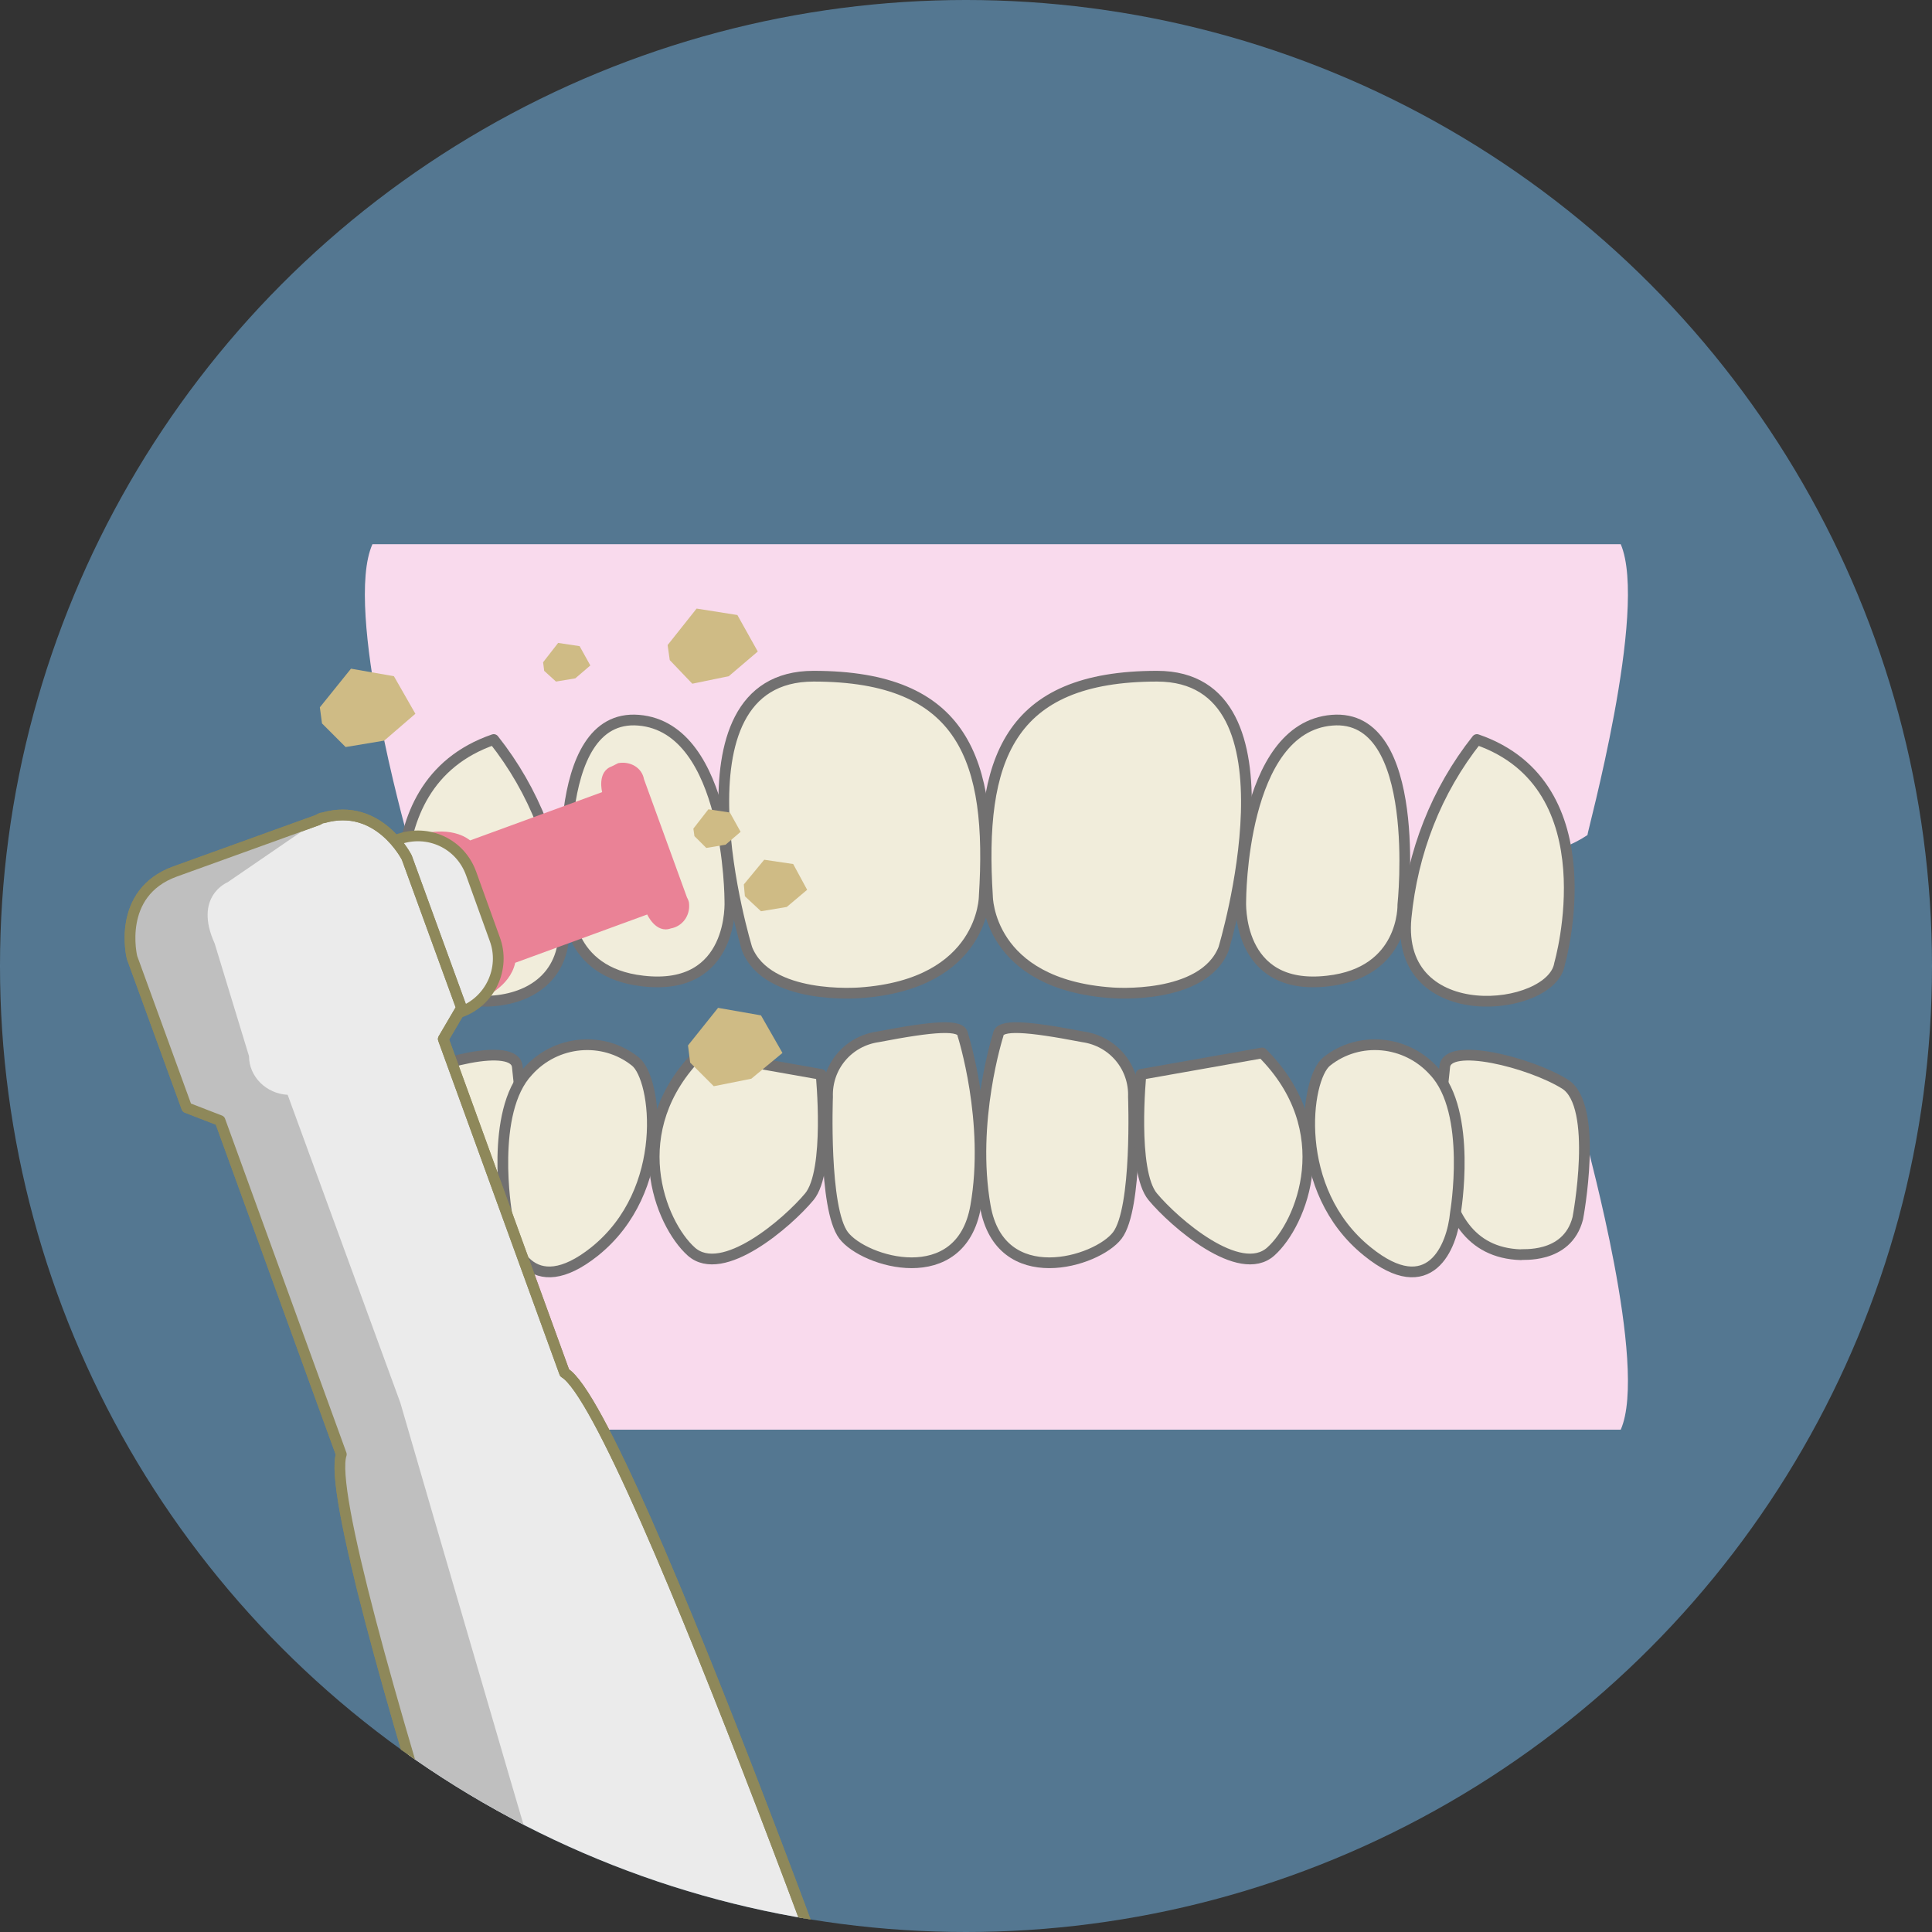
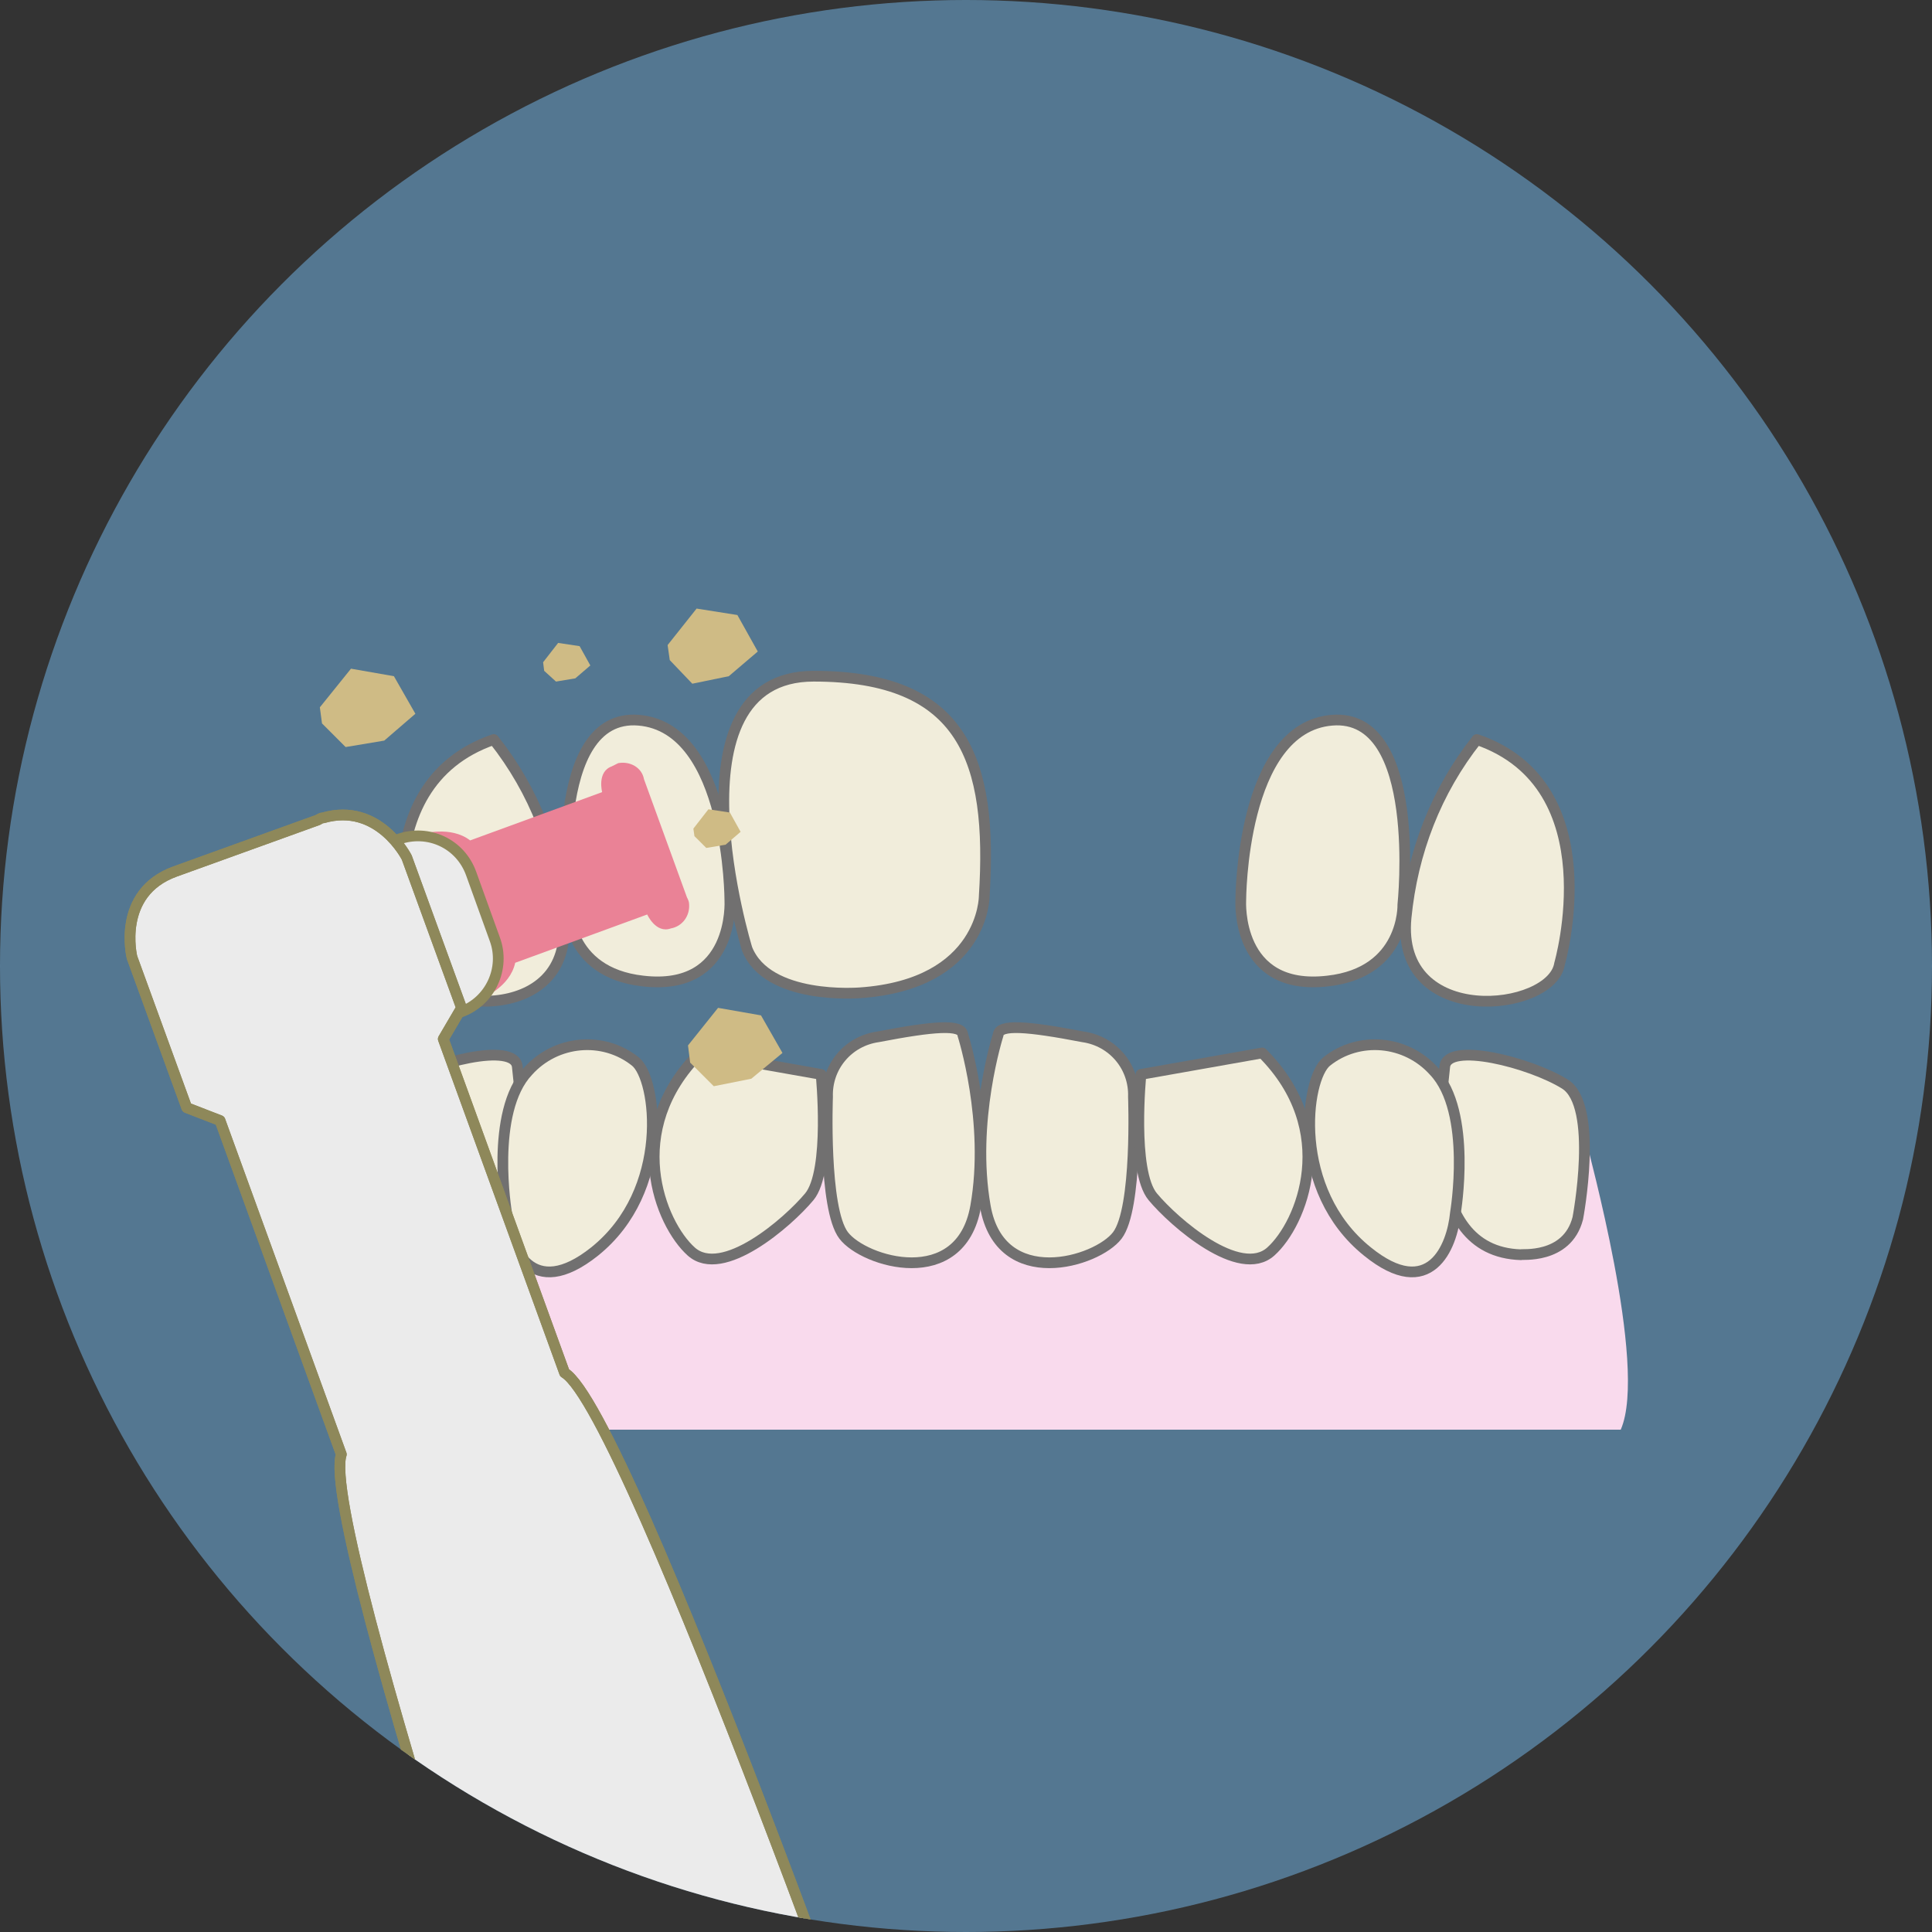
<svg xmlns="http://www.w3.org/2000/svg" xmlns:xlink="http://www.w3.org/1999/xlink" version="1.1" id="レイヤー_1" x="0px" y="0px" viewBox="0 0 180 180" style="enable-background:new 0 0 180 180;" xml:space="preserve">
  <rect x="0" y="0" width="180" height="180" fill="#333333" stroke="none" />
  <style type="text/css">
	.st0{opacity:0.5;fill:#77BCF0;enable-background:new    ;}
	.st1{clip-path:url(#SVGID_2_);}
	.st2{fill:#F9DAED;}
	.st3{fill:#F1EDDB;stroke:#717070;stroke-linecap:round;stroke-linejoin:round;}
	.st4{fill:#CFBB85;}
	.st5{fill:#EA8296;}
	.st6{fill:#EBEBEB;stroke:#8E885A;stroke-linecap:round;stroke-linejoin:round;}
	.st7{fill:#BFBFBF;}
	.st8{fill:none;stroke:#8E885A;stroke-linecap:round;stroke-linejoin:round;}
</style>
  <title>flow2</title>
  <g id="レイヤー_2">
    <g id="contents">
      <circle class="st0" cx="90" cy="90" r="90" />
      <g>
        <defs>
          <circle id="SVGID_1_" cx="90" cy="90" r="90" />
        </defs>
        <clipPath id="SVGID_2_">
          <use xlink:href="#SVGID_1_" style="overflow:visible;" />
        </clipPath>
        <g class="st1">
-           <path class="st2" d="M151,50.7H34.7c-2.7,6,3.2,27,3.2,27c10.2,6.9,55,5.3,55,5.3s44.8,1.7,55-5.2      C147.8,77.8,153.6,56.8,151,50.7z" />
          <path class="st2" d="M151,133.2H34.7c-2.7-5.9,3.2-26.5,3.2-26.5c10.1-6.8,55,4,55,4s44.8-10.7,55-4      C147.8,106.7,153.6,127.3,151,133.2z" />
          <path class="st3" d="M69.6,88.4c0,0-7.8-25.4,6.2-25.4s16.7,7.8,15.9,20.5c0,0,0,8.2-11.6,9C80,92.5,71.5,93.2,69.6,88.4z" />
          <path class="st3" d="M52.9,84.3c0,0-1.9-17.9,6.6-17.2S68,83.9,68,83.9s0.5,8.5-8.1,7.5C52.7,90.6,52.9,84.3,52.9,84.3z" />
          <path class="st3" d="M38.3,89.8c0,0-4.8-16.6,7.7-20.9c3.8,4.8,6,10.5,6.5,16.6C53.6,95.9,39.1,94.3,38.3,89.8z" />
          <path class="st3" d="M35.8,113.5c0,0-2-10.5,1.2-12.5s11-4,11.2-1.6s2.6,17.2-7.1,17.5C41.1,116.8,36.8,117.4,35.8,113.5z" />
          <path class="st3" d="M89.7,96.4c0,0,2.6,8.1,1.2,16s-10.4,5.2-12.3,2.7s-1.5-12.9-1.5-12.9c-0.1-2.8,1.9-5.2,4.7-5.6      C87,95.6,89.6,95.4,89.7,96.4z" />
          <path class="st3" d="M65.2,98.1l11.3,2c0,0,0.9,9-1.1,11.4s-8.1,7.7-11,5.1S58,105.3,65.2,98.1z" />
          <path class="st3" d="M47.2,113c0,0-1.6-9.4,2-13.2c2.6-2.9,7-3.3,10-0.9c2,1.6,3.3,12-3.8,17.7C49.5,121.3,47.4,116.2,47.2,113z      " />
-           <path class="st3" d="M114,88.4c0,0,7.7-25.4-6.2-25.4S91.2,70.8,92,83.5c0,0,0,8.2,11.6,9C103.6,92.5,112.1,93.2,114,88.4z" />
          <path class="st3" d="M130.7,84.3c0,0,1.9-17.9-6.6-17.2s-8.5,16.8-8.5,16.8s-0.5,8.5,8.1,7.5C130.9,90.6,130.7,84.3,130.7,84.3z      " />
          <path class="st3" d="M145.3,89.8c0,0,4.8-16.6-7.7-20.9c-3.8,4.8-6,10.5-6.6,16.6C130,95.9,144.6,94.3,145.3,89.8z" />
          <path class="st3" d="M147,113.5c0,0,2-10.5-1.2-12.5s-11-4-11.2-1.6s-2.6,17.2,7.1,17.5C141.6,116.8,146,117.4,147,113.5z" />
          <path class="st3" d="M93,96.4c0,0-2.6,8.1-1.2,16s10.4,5.2,12.3,2.7s1.5-12.9,1.5-12.9c0.1-2.8-1.9-5.2-4.7-5.6      C95.7,95.6,93.1,95.4,93,96.4z" />
          <path class="st3" d="M117.6,98.1l-11.3,2c0,0-0.9,9,1.1,11.4s8.1,7.7,11,5.1S124.8,105.3,117.6,98.1z" />
          <path class="st3" d="M135.6,113c0,0,1.6-9.4-2-13.2c-2.6-2.9-7-3.3-10-0.9c-2,1.6-3.3,12,3.8,17.7      C133.2,121.3,135.3,116.2,135.6,113z" />
          <polygon class="st4" points="29.8,65.9 32.7,62.3 36.7,63 38.7,66.5 35.8,69 32.2,69.6 30,67.4     " />
          <polygon class="st4" points="64.1,97.4 66.9,93.9 70.9,94.6 72.9,98.1 70,100.5 66.5,101.2 64.3,99     " />
          <polygon class="st4" points="50.6,61.7 52,59.9 54,60.2 55,62 53.6,63.2 51.8,63.5 50.7,62.5     " />
-           <polygon class="st4" points="69.3,82.4 71.2,80.1 73.9,80.5 75.2,82.9 73.3,84.5 70.9,84.9 69.4,83.5     " />
          <polygon class="st4" points="64.6,77.2 66,75.4 68,75.7 69,77.5 67.6,78.7 65.8,79 64.7,77.9     " />
          <polygon class="st4" points="62.2,60.1 64.9,56.7 68.7,57.3 70.6,60.7 67.9,63 64.5,63.7 62.4,61.5     " />
          <path class="st5" d="M57,71.4c-1.4,0.5-0.9,2.4-0.9,2.4l-12.3,4.5c-1.8-1.4-4.5-0.6-4.5-0.6l2.9,7.6l2.7,7.7c0,0,2.6-1,3.1-3.3      l12.3-4.5c0,0,0.8,1.8,2.2,1.3c1.1-0.2,1.8-1.2,1.7-2.3c0-0.2-0.1-0.4-0.2-0.6l-2-5.5l-2-5.5c-0.2-1.1-1.3-1.7-2.4-1.5      C57.4,71.2,57.2,71.3,57,71.4z" />
-           <path class="st6" d="M46.1,87.5c1,2.7-0.4,5.8-3.2,6.8s-5.8-0.4-6.8-3.2l0,0L33.9,85c-1-2.7,0.4-5.8,3.2-6.8s5.8,0.4,6.8,3.2      L46.1,87.5z" />
+           <path class="st6" d="M46.1,87.5c1,2.7-0.4,5.8-3.2,6.8s-5.8-0.4-6.8-3.2l0,0L33.9,85c-1-2.7,0.4-5.8,3.2-6.8s5.8,0.4,6.8,3.2      z" />
          <path class="st6" d="M52.6,127.9L41.3,96.8l1.7-2.9l-5.1-14c0,0-2.6-5.2-7.8-3.7c-0.2,0-0.3,0.1-0.5,0.2l-13.3,4.8      c-5.5,2-4,8-4,8l5.1,14l3.1,1.2l11.3,31.1c-2.2,6.6,23.3,81.3,23.3,81.3l7.5-2.7l22.3-8.1C84.9,206,58.6,131.5,52.6,127.9z" />
-           <path class="st7" d="M37.3,130.7l-10.5-28.7c-2-0.1-3.6-1.7-3.6-3.6l-3.2-10.5c-2-4.4,1.2-5.7,1.2-5.7l8.9-6.1      c-0.2,0-0.3,0.1-0.5,0.2l-13.3,4.8c-5.5,2-4,8-4,8l5.1,14l3.1,1.2l11.3,31.1c-2.2,6.6,23.3,81.3,23.3,81.3l7.5-2.7      c-1.2-3.1-2.8-7.3-3.7-10.1C57.2,199.2,37.3,130.7,37.3,130.7z" />
          <path class="st8" d="M52.6,127.9L41.3,96.8l1.7-2.9l-5.1-14c0,0-2.6-5.2-7.8-3.7c-0.2,0-0.3,0.1-0.5,0.2l-13.3,4.8      c-5.5,2-4,8-4,8l5.1,14l3.1,1.2l11.3,31.1c-2.2,6.6,23.3,81.3,23.3,81.3l7.5-2.7l22.3-8.1C84.9,206,58.6,131.5,52.6,127.9z" />
        </g>
      </g>
    </g>
  </g>
</svg>